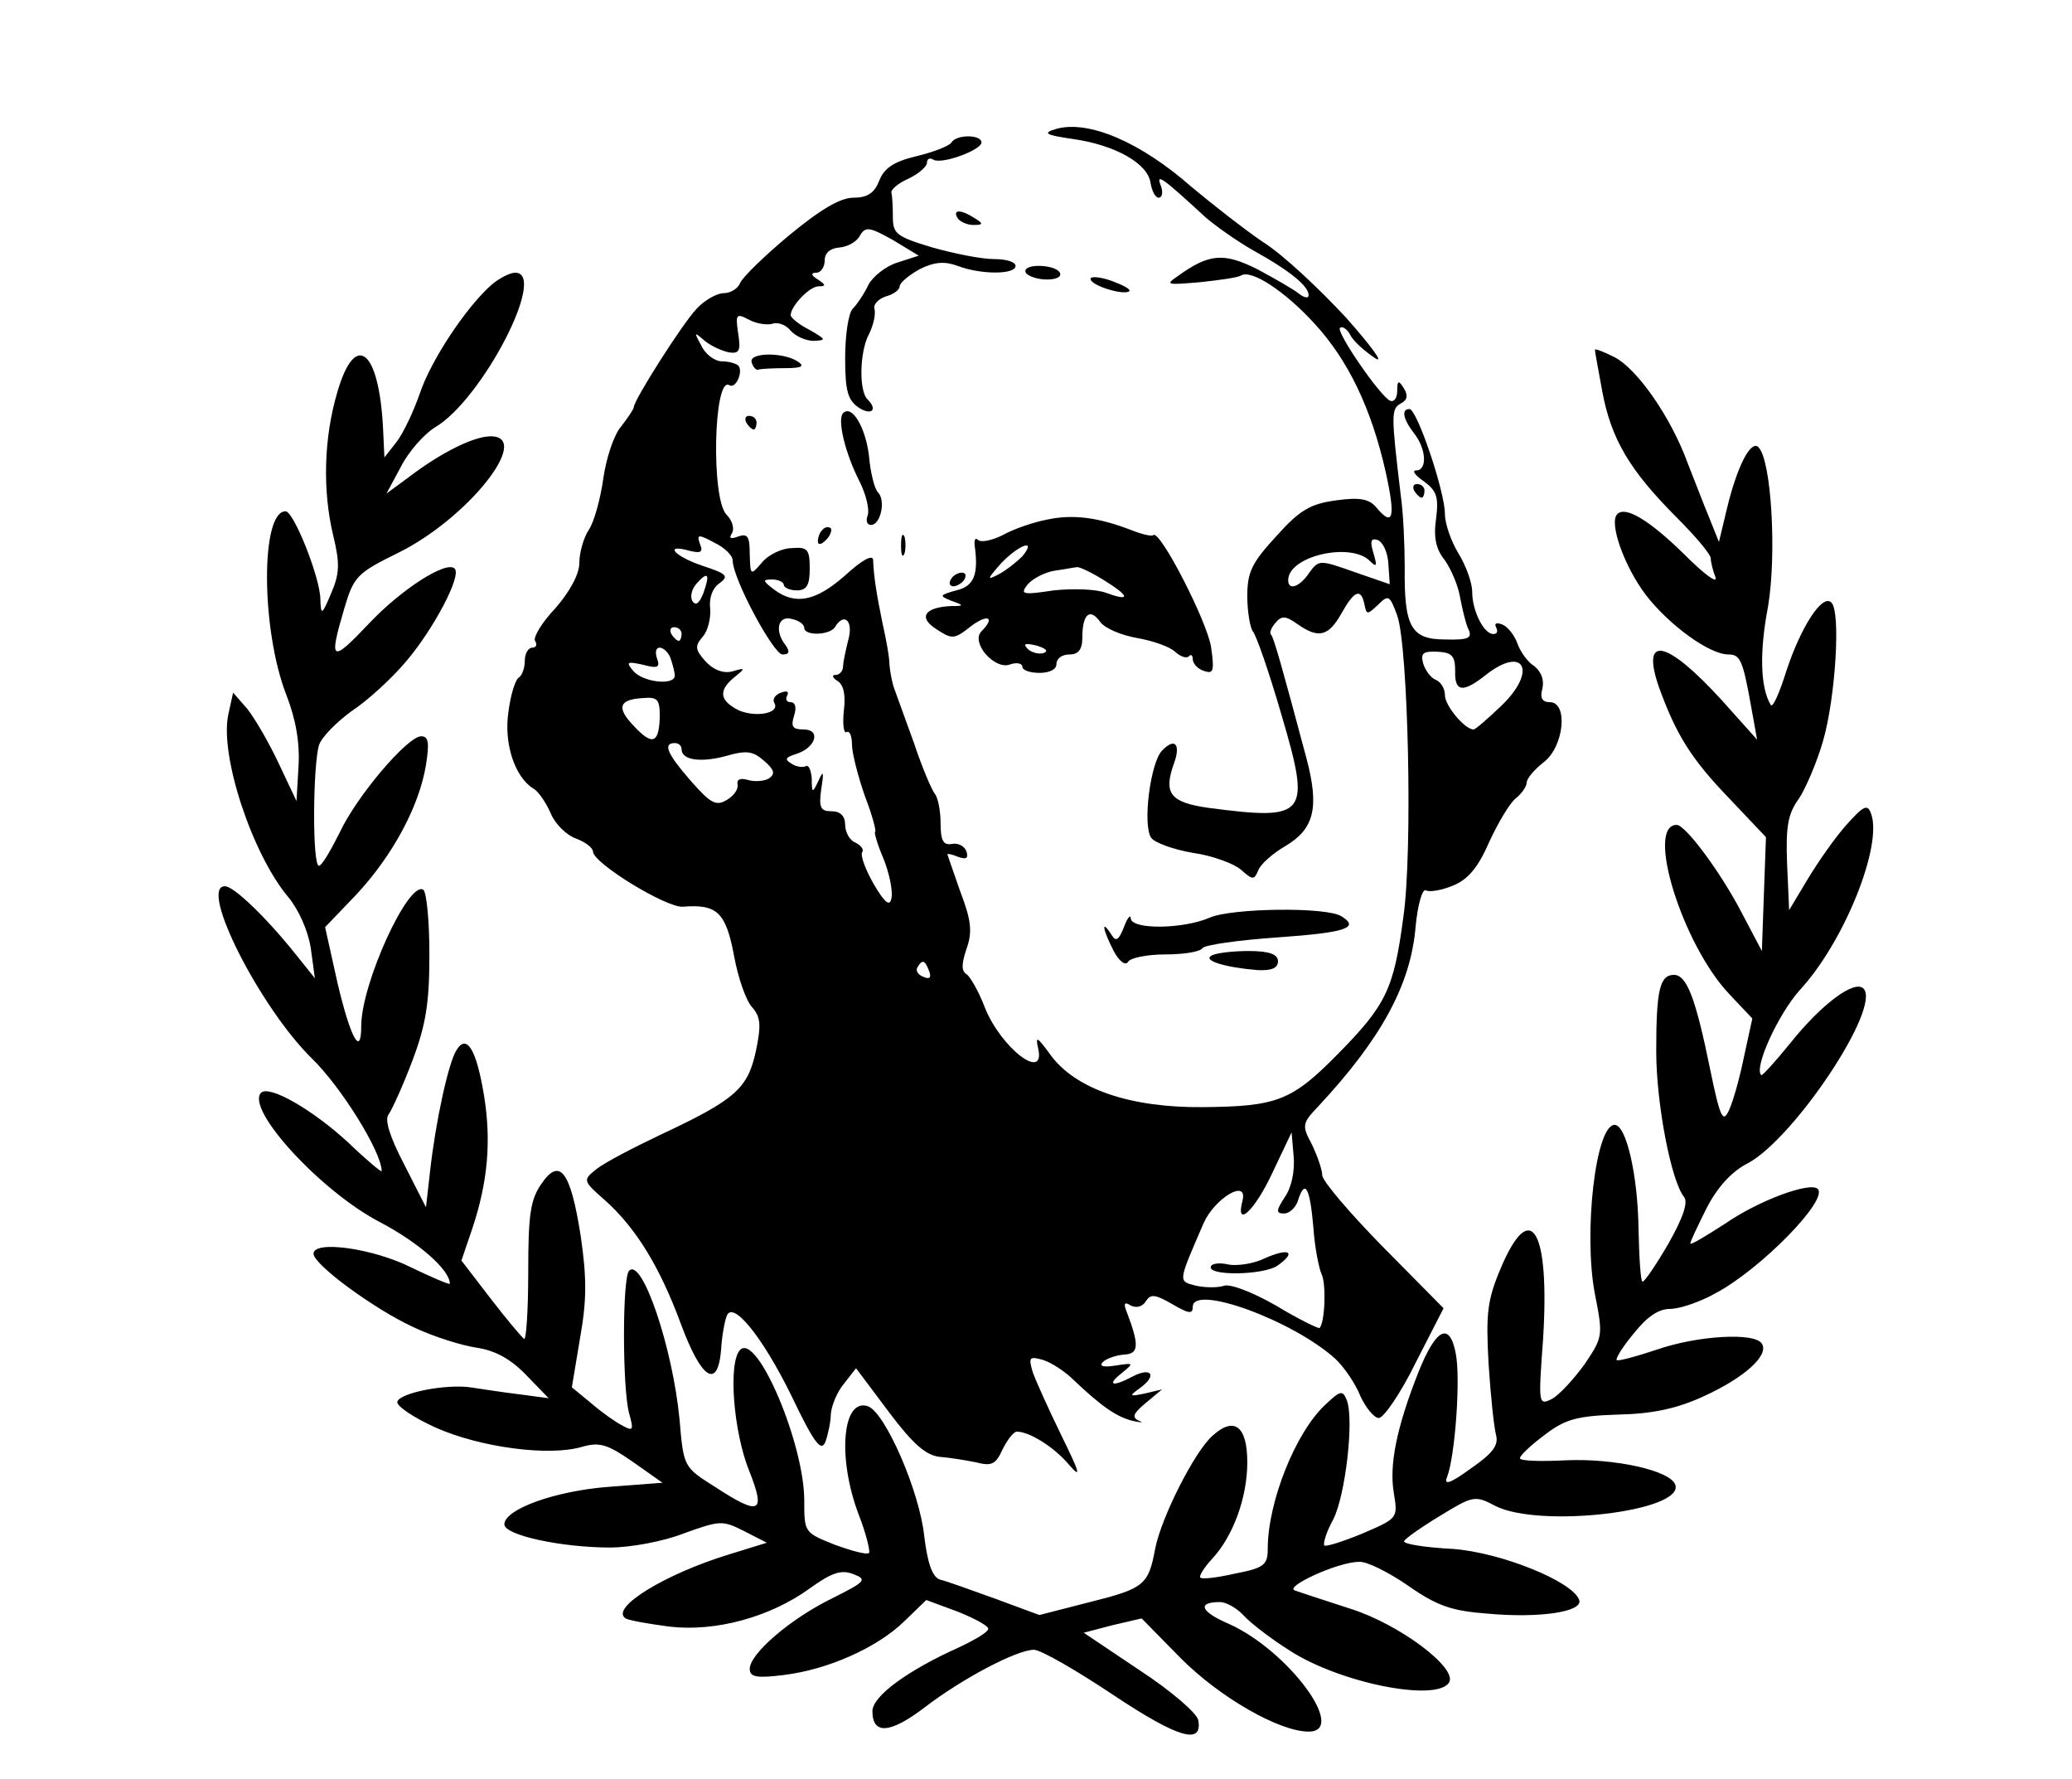
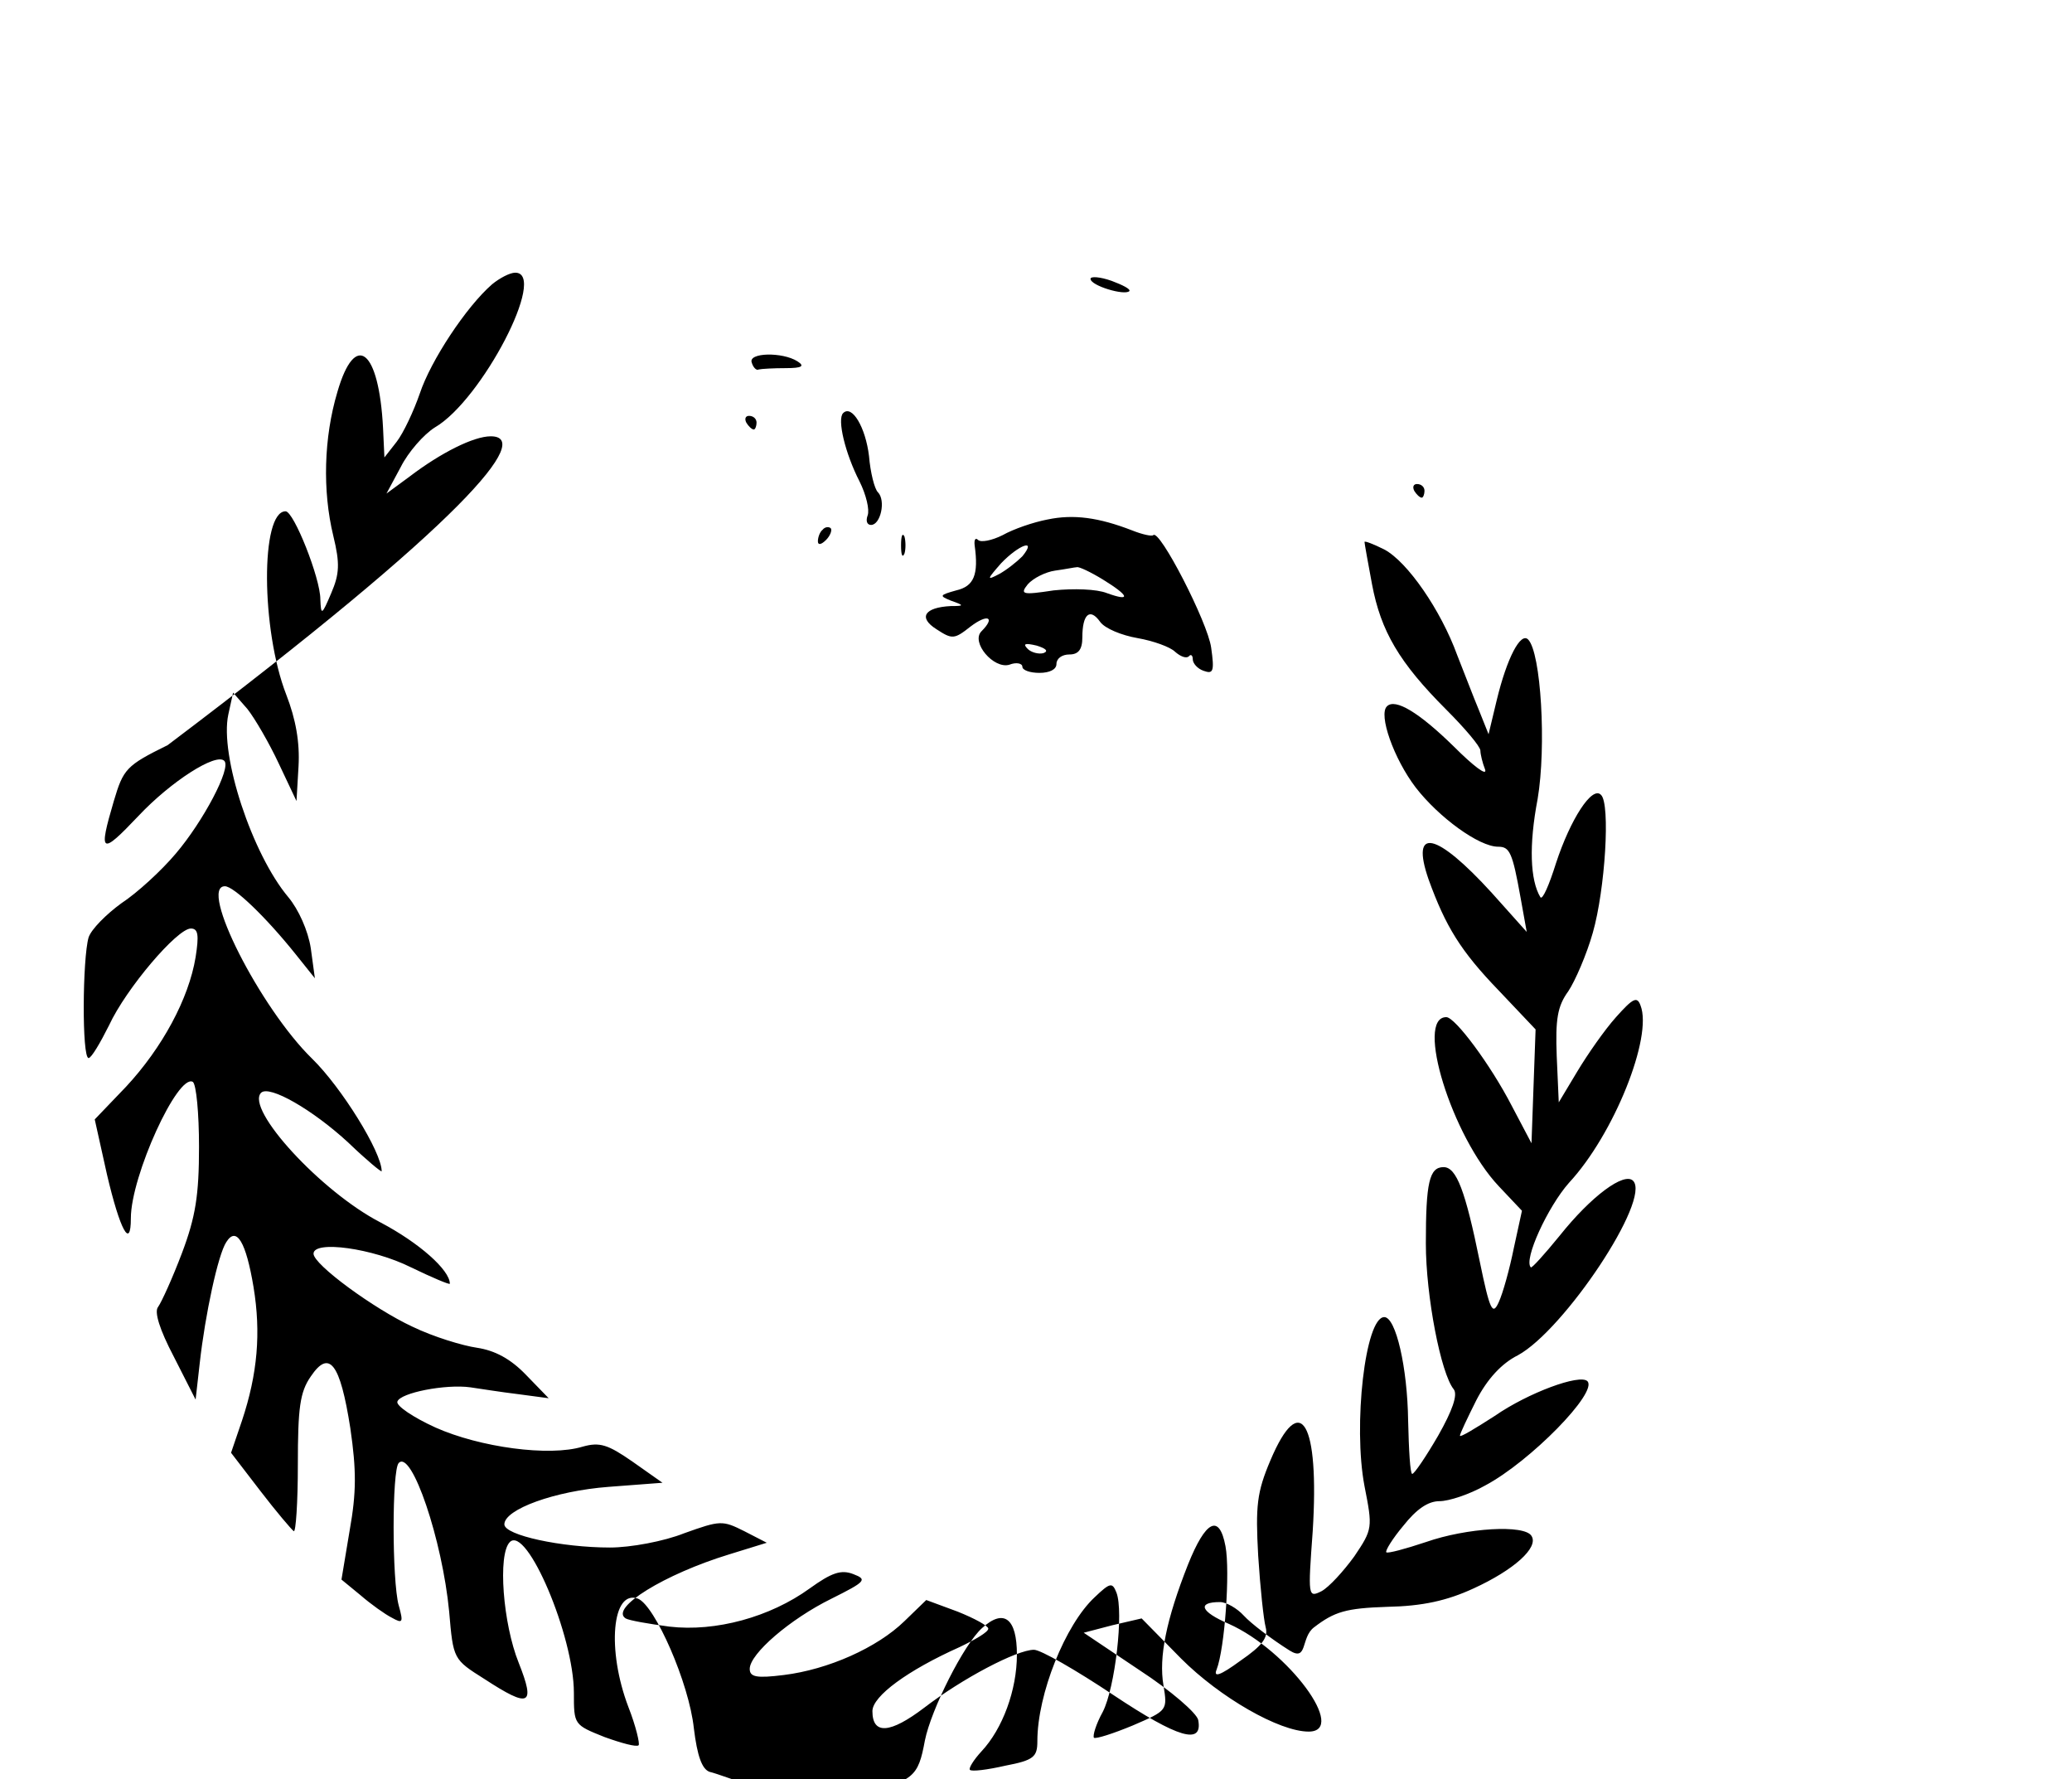
<svg xmlns="http://www.w3.org/2000/svg" version="1.0" width="405.333" height="348" viewBox="0 0 304 261">
-   <path d="M155 18.9c-2.1.6-1.7.9 2.5 1.5 6.2.9 10.9 3.6 11.3 6.4.2 1.2.7 2.2 1.2 2.2s.7-.8.3-1.8c-.7-1.8.1-1.3 6.6 4.7 1.4 1.2 4.6 3.5 7.1 4.9 5.4 3 8 5.2 8 6.5 0 .5-.6.4-1.4-.2-.7-.6-3.5-2.2-6.1-3.6-5-2.5-7.1-2.3-11.7 1-1.9 1.3-1.6 1.3 3.2.9 2.9-.3 5.7-.7 6.1-1 1.5-.9 6.4 2.3 10.7 7 5 5.4 8.4 12.5 10.5 21.8 1.5 6.8 1.1 8.2-1.4 5.2-1-1.2-2.4-1.5-5.9-1-3.7.5-5.3 1.4-8.7 5.2-3.6 3.9-4.3 5.3-4.3 8.8 0 2.3.4 4.6.8 5.2.5.5 2.4 6 4.2 12.2 4.4 14.9 3.8 15.6-10.7 13.7-5.6-.8-6.6-2.1-5.1-6.4 1.1-2.9.2-4-1.7-2-1.7 1.7-2.9 10.9-1.6 12.8.5.7 3.2 1.7 6.1 2.2 2.9.4 6.1 1.6 7.1 2.5 1.7 1.5 1.9 1.5 2.5.1.3-.9 2.1-2.5 4-3.6 4.2-2.5 5-5.6 3.1-12.8-3.6-13.5-4.8-17.7-5.2-18.2-.3-.2 0-1 .6-1.7.9-1.1 1.5-1.1 3.2.1 3.1 2.2 4.6 1.9 6.5-1.5 1.9-3.4 2.9-3.8 3.4-1.3.3 1.5.4 1.5 2 0 1.5-1.5 1.7-1.4 2.8 1.6 1.6 4.5 2.3 34.5.9 44.2-1.4 10.6-2.5 12.9-9.7 20.2-6.7 6.8-8.9 7.6-19.7 7.7-10.6.1-18.7-2.6-22.4-7.7-1.9-2.6-2.2-2.8-1.8-1 1.2 5.1-5.4.1-7.8-5.9-.9-2.4-2.2-4.6-2.7-4.9-.8-.5-.7-1.6 0-3.7.9-2.5.7-4.2-.9-8.4-1-2.9-1.9-5.4-1.9-5.5 0-.1.7 0 1.6.4 1.2.4 1.5.2 1.2-.8-.3-.8-1.2-1.3-2.2-1.1-1.2.2-1.6-.5-1.6-3.1 0-1.8-.4-3.7-.8-4.2-.5-.6-1.9-3.9-3.1-7.5-1.3-3.6-2.6-7.2-2.9-8-.3-.8-.6-2.4-.7-3.5 0-1.1-.5-3.8-1-6-.8-3.9-1.3-6.7-1.4-9.4-.1-.8-1.7.1-4.1 2.3-4.3 3.8-7.3 4.4-10.4 2.1-1.7-1.3-1.8-1.5-.3-1.5.9 0 1.7.4 1.7.8s.9.8 1.9.8c1.5 0 1.9-.8 1.9-3.2 0-2.8-.3-3.2-2.6-3-1.5 0-3.5 1-4.4 2.1-1.7 2-1.7 1.9-1.8-1.2 0-2.6-.3-3.1-1.7-2.6-1.1.4-1.4.3-.9-.5.4-.7 0-1.9-.8-2.7-2.3-2.3-1.9-20.4.4-19 1 .6 2.1-2.1 1.3-2.9-.4-.3-1.4-.6-2.4-.6s-2.4-1-3-2.3c-1.1-2-1.1-2.1.5-.7 1 .8 2.6 1.5 3.6 1.7 1.5.2 1.7-.3 1.3-2.8-.4-2.8-.3-3 1.6-2 1.1.6 2.6.8 3.4.6.7-.3 2 .1 2.7 1 .7.8 2.2 1.5 3.4 1.5 1.9-.1 1.8-.2-.6-1.6-1.6-.8-2.8-1.8-2.8-2.2.1-1.4 2.8-4.2 4.1-4.2 1.1 0 1.1-.2-.1-1-1-.6-1.1-1-.2-1 .6 0 1.2-.8 1.2-1.8 0-1.1.8-1.8 2.2-1.9 1.2-.1 2.6-.9 3-1.8.8-1.3 1.4-1.2 4.8.7l3.8 2.3-3.1 1c-1.7.5-3.7 2.1-4.3 3.3-.6 1.3-1.7 2.9-2.3 3.5-.6.6-1.1 3.8-1.1 7.2 0 4.9.4 6.2 2 7.3 1.9 1.2 2.8.3 1.3-1.2-1.3-1.2-1.2-7 .2-9.6.7-1.4 1-3 .8-3.7-.2-.6.5-1.4 1.6-1.8 1.2-.3 2.1-1 2.1-1.5s1.3-1.6 2.9-2.5c2.2-1.1 3.7-1.2 5.6-.5 3.4 1.3 8.5 1.3 8.5 0 0-.6-1.4-1-3.2-1-1.8 0-5.8-.8-9-1.7-5.3-1.6-5.8-2-5.8-4.5 0-1.5-.1-3.1-.2-3.5-.2-.4.9-1.4 2.5-2.1 1.5-.7 2.7-1.8 2.7-2.3 0-.6.4-.8.9-.5 1.2.8 7.1-1.4 7.1-2.5 0-1.2-3.7-1.2-4.4 0-.3.5-2.6 1.4-5.1 2-3.4.8-4.8 1.8-5.5 3.6-.7 1.8-1.7 2.5-3.8 2.5-1.9 0-4.8 1.7-9.4 5.5-3.6 3-6.8 6.1-7.2 7-.3.8-1.4 1.5-2.4 1.5s-2.8 1-4 2.3c-2.1 2.2-9.2 13.4-9.2 14.4 0 .3-.9 1.6-1.9 2.9-1.1 1.3-2.2 4.8-2.6 7.7-.4 2.8-1.3 6.2-2.1 7.4-.8 1.2-1.4 3.4-1.4 4.9 0 1.6-1.4 4.2-3.5 6.6-2 2.1-3.3 4.3-3 4.8.4.6.1 1-.4 1-.6 0-1.1.9-1.1 1.9 0 1.1-.4 2.2-.9 2.5-.5.3-1.2 2.6-1.5 5-.7 4.6.9 9.6 3.7 11.3.7.4 1.8 2 2.5 3.6.6 1.5 2.3 3.2 3.7 3.7 1.4.5 2.5 1.4 2.5 1.9 0 1.7 10.8 8.3 13.2 8.1 5-.4 6.3.8 7.5 7.2.6 3.3 1.8 6.7 2.7 7.6 1.2 1.4 1.3 2.6.5 6.4-1.2 5.5-3 7.1-14.1 12.3-4 1.9-8.2 4.1-9.3 5-2 1.6-2 1.7 1.2 4.5 4.6 4.1 8.1 9.8 11.2 18.2 3 8.1 5.4 9.7 5.9 3.8.1-1.9.5-4.1.8-4.9.8-2.5 5.2 2.8 9.6 11.8 3.3 6.9 4.3 8.1 4.9 6.6.4-1.1.8-3 .8-4.1.1-1.2.9-3.2 1.9-4.4l1.8-2.3 4.8 6.4c3.6 4.8 5.5 6.4 7.5 6.6 1.4.1 3.8.5 5.3.8 2.3.6 2.9.3 3.9-1.9.7-1.4 1.6-2.6 2.1-2.6 1.8 0 5.4 2.2 7.6 4.8 1.9 2.2 1.7 1.4-1.1-4.3-1.9-3.9-3.8-8.1-4.2-9.3-.6-2.1-.5-2.3 1.6-1.7 1.2.4 3.2 1.7 4.4 2.9 4.1 3.9 6.3 5.4 8.6 6 1.3.3 1.8.3 1 0-1.1-.5-.8-1.1 1-2.6l2.4-2-2.5.6c-2.4.5-2.4.4-.6-.9 2.4-1.8 1.5-3-1.2-1.6-3 1.6-3.9 1.3-1.6-.5 1.8-1.5 1.8-1.5-.9-1.1-1.8.3-2.5.1-1.9-.5.5-.5 1.9-1 3.1-1.1 2.2-.1 2.3-1.3.4-6.3-.5-1.2-.3-1.5.6-.9.8.4 1.7.2 2.2-.6.7-1.1 1.3-1.1 3.9.4 2.4 1.4 3 1.5 3 .4 0-3.4 14.7 2 20.9 7.6 1.3 1.2 3 3.7 3.7 5.5.8 1.7 2 3.2 2.7 3.2.7 0 3.2-3.6 5.4-8.1l4.1-8-8.9-9c-4.9-5-8.9-9.7-8.9-10.5 0-.8-.7-2.8-1.5-4.5-1.5-2.8-1.5-3.1 1-5.7 9.2-9.9 13.5-17.8 14.2-26.3.3-3.2 1-5.6 1.5-5.3.5.3 2.3 0 4-.7 2.2-.9 3.7-2.7 5.3-6.4 1.3-2.8 3-5.7 3.9-6.4.9-.7 1.6-1.8 1.6-2.3 0-.6 1.1-1.9 2.5-3 3-2.3 3.6-8.8.9-8.8-1.1 0-1.5-.6-1.1-2 .3-1.3-.2-2.5-1.2-3.3-1-.6-2.1-2.2-2.5-3.4-.4-1.1-1.4-2.4-2.2-2.7-.8-.3-1.2-.2-.9.4.3.6.2 1-.4 1-1.4 0-3.1-3.4-3.1-6.2 0-1.3-.9-3.8-2-5.6-1.1-1.8-2-4.4-2-5.8 0-3.3-4.1-15.4-5.2-15.4-1.2 0-1 1.4.7 3.6 1.8 2.3 1.9 5.4.3 5.4-.7 0-.2.7 1.1 1.6 1.9 1.4 2.2 2.3 1.8 5.5-.4 2.8 0 4.5 1.3 6.1.9 1.3 1.9 3.6 2.2 5.3.3 1.6.8 3.8 1.2 4.7.7 1.4.1 1.7-3.4 1.6-5 0-6-1.9-5.9-10.6 0-3.1-.2-8-.6-10.7-1.4-11.7-1.4-12.5 0-13.3 1-.5 1.1-1.2.5-2.2-.8-1.3-1-1.2-1 .3 0 1-.4 1.7-1 1.5-1.4-.5-8-10.1-7.4-10.7.3-.3 1 .1 1.5 1 .4.9 2.1 2.4 3.6 3.4s-.4-1.6-4.2-5.9c-3.9-4.2-9.3-9.3-12.2-11.1-2.8-1.9-7.5-5.6-10.5-8.1-7.5-6.6-15.1-9.8-19.8-8.5zm-47.5 63.3c0 2.7 6 13.8 7.3 13.8 1 0 1.1-.4.5-1.3-1.7-2.1-1.2-4.5.9-3.9 1 .2 1.8.8 1.8 1.3 0 1.2 3.7 1.1 4.5-.1 1.3-2.2 2.7-1 2 1.7-.4 1.6-.8 3.4-.8 4 0 .7-.5 1.3-1.1 1.3-.6 0-.5.4.3.9.9.6 1.2 2.1.9 4.4-.2 2 0 3.3.4 3.1.4-.3.8.5.8 1.8s.9 4.7 1.9 7.6c1.1 2.8 1.7 5.2 1.5 5.2-.2 0 .3 1.8 1.2 3.9.9 2.2 1.4 4.8 1.2 5.8-.2 1.3-.9.9-2.6-2-1.2-2.1-2-4.2-1.7-4.7.3-.4-.2-1-1-1.4-.8-.3-1.5-1.5-1.5-2.6 0-1.3-.7-2-2-2-1.6 0-1.9-.5-1.5-3.3.4-2.5.3-2.8-.4-1.2-.9 1.9-1 1.9-1-.3-.1-1.3-.5-2.1-.9-1.8-.4.2-1.4.1-2.1-.4-1-.6-.9-.9.7-1.4 2.9-.9 3.7-3.6 1.1-3.6-1.6 0-1.9-.4-1.4-2 .4-1.2.2-2-.5-2-.6 0-.8-.4-.5-1 .3-.6-.1-.7-.9-.4-.9.3-1.3 1-1 1.5.9 1.5-2.6 2.2-5.2 1.1-2.8-1.4-3.1-2.9-.6-4.9 1.6-1.3 1.6-1.4-.4-.8-1.3.3-2.7-.2-3.9-1.5-1.5-1.7-1.6-2.2-.4-3.6.8-.9 1.2-2.8 1.1-4.1-.2-1.5.3-3 1.3-3.7 1.5-1.1 1.2-1.4-2.4-2.6-4.2-1.4-5.8-3.3-1.9-2.2 1.6.4 2 .2 1.5-1-.5-1.4-.3-1.5 2.1-.2 1.5.7 2.7 1.9 2.7 2.6zm96.2.5.2 3-5.2-1.8c-5.1-1.8-5.2-1.8-6.6.1-1.4 2.1-3.1 2.7-3.1 1.1 0-3.5 9-5.6 11.9-2.9 1.1 1.1 1.2.9.6-1.1-.5-1.7-.4-2.2.6-1.9.8.3 1.5 1.8 1.6 3.5zM103.2 87c-.6 1.5-1.1 1.9-1.6 1.2-.4-.7-.1-1.8.6-2.6 1.7-1.9 2-1.4 1 1.4zm-3.2 6c0 .5-.2 1-.4 1-.3 0-.8-.5-1.1-1-.3-.6-.1-1 .4-1 .6 0 1.1.4 1.1 1zm-1.6 3.6c.3.9.6 2 .6 2.5 0 1.5-4.7 1-6.1-.7-1.1-1.3-.9-1.4 1.4-.9 2.2.6 2.6.4 2.1-.9-.3-.9-.2-1.6.4-1.6.5 0 1.3.7 1.6 1.6zm115.1 1.8c-.1 3.1 1.1 3.3 4.5.6 5.6-4.4 7.6-.6 2.3 4.5-2 1.9-3.8 3.5-4.1 3.5-1.3 0-4.2-3.5-4.2-5 0-1-.6-2-1.4-2.3-.7-.3-1.5-1.4-1.8-2.4-.4-1.5 0-1.8 2.1-1.7 2.1.1 2.6.6 2.6 2.8zm-116.7 6.7c-.1 4-1.1 4.3-3.8 1.4-2.6-2.7-2.2-3.9 1.3-4.1 2.2-.2 2.5.2 2.5 2.7zm3.2 4.8c0 1.6 2.8 2 6.5 1 3.1-.9 4-.7 5.6.7 1.5 1.3 1.7 1.9.7 2.6-.7.4-2.1.5-3.1.2s-1.6-.1-1.5.6c.2.7-.5 1.7-1.5 2.3-1.6 1-2.4.6-5.3-2.7-3.5-4-4.2-5.6-2.4-5.6.6 0 1 .4 1 .9zm36.3 32.5c.4 1 .1 1.3-.8.9-.8-.3-1.2-.9-.9-1.4.7-1.2 1.1-1.1 1.7.5zm52.2 33.2c-1.3 2-1.3 2.4-.1 2.4.8 0 1.8-.9 2.1-2.1 1-3 1.7-1.6 2.2 4.2.2 2.9.8 5.9 1.2 6.8.7 1.4.5 7.1-.3 7.9-.2.1-3.1-1.3-6.4-3.3-3.5-2-6.7-3.2-7.6-2.9-.9.3-2.7.3-4.1 0-2.7-.7-2.7-.4 1.1-9.2 1.6-3.6 6.5-6.6 5.7-3.3-1.1 4.2 1.8 1.5 4.4-4.1l2.8-5.9.3 3.5c.2 2.1-.3 4.6-1.3 6z" />
-   <path d="M185.5 184.6c-1.6.8-4 1.1-5.2.9-1.2-.3-2.4-.2-2.6.2-.9 1.5 7.8 1.4 9.8-.1 2.8-2 1.6-2.6-2-1zM140.5 32c.3.5 1.4 1 2.3 1 1.5 0 1.5-.2.2-1-2-1.3-3.3-1.3-2.5 0zm10 8c.3.5 1.7 1 3.1 1 1.4 0 2.2-.4 1.9-1-.3-.6-1.7-1-3.1-1-1.4 0-2.2.4-1.9 1z" />
-   <path d="M72.2 41.7c-3.8 3.3-9 11.2-10.6 16-.9 2.6-2.4 5.8-3.4 7.1l-1.8 2.3-.2-4.3c-.6-11.6-4.1-14.3-6.7-5.3-2 6.7-2.2 14.5-.6 21.1 1 4.1.9 5.6-.3 8.4-1.4 3.3-1.5 3.3-1.6.9 0-3.1-3.9-12.9-5.1-12.9-3.7 0-3.6 17.4.1 26.9 1.4 3.6 2 7 1.8 10.5l-.3 5.1-2.6-5.5c-1.4-3-3.5-6.6-4.6-8l-2.1-2.4-.7 3.2c-1.3 6 3.5 20.5 8.8 26.8 1.5 1.8 2.9 4.9 3.3 7.5l.6 4.4-2.8-3.5c-4.4-5.5-9.1-10-10.4-10-3.9 0 5.2 17.9 12.8 25.3C50.1 159.5 56 169 56 171.8c0 .2-2.2-1.6-4.9-4.2-5.2-4.8-11.6-8.5-12.8-7.3-2.3 2.4 8.8 14.5 17.5 19 5.7 3 10.2 7 10.2 9 0 .2-2.6-.9-5.7-2.4-5.6-2.8-14.3-4-14.3-2 0 1.6 8.9 8.1 14.5 10.7 3.1 1.5 7.4 2.8 9.5 3.1 2.6.4 4.9 1.6 7.2 4l3.3 3.4-4.5-.6c-2.5-.3-5.6-.8-7-1-3.6-.5-10.3.8-10.7 2.1-.2.6 2.3 2.3 5.6 3.8 6.5 2.9 16.7 4.3 21.6 2.8 2.5-.7 3.7-.3 7.3 2.2l4.4 3.1-7.9.6c-7.9.6-15.3 3.3-15.3 5.5 0 1.6 8.4 3.4 15.5 3.4 3 0 7.9-.9 10.9-2.1 5.3-1.9 5.6-1.9 8.8-.3l3.3 1.7-5.5 1.7c-9.5 2.9-17.6 7.9-15.2 9.4.5.3 3.4.8 6.4 1.2 6.8.8 14.8-1.4 20.6-5.6 3.2-2.3 4.6-2.8 6.4-2.1 2.1.8 1.8 1.1-3.2 3.6-6.1 3-12 8.1-12 10.3 0 1.2 1 1.4 5 .9 6.5-.8 13.7-4 17.7-7.9l3.2-3.1 4.6 1.7c2.5 1 4.5 2.1 4.5 2.5 0 .5-1.9 1.6-4.2 2.7-7.6 3.4-12.8 7.2-12.8 9.4 0 3.5 2.6 3.3 7.6-.5 5.6-4.3 13.6-8.5 16.1-8.5 1 0 6.2 3 11.6 6.6 9.6 6.4 13.2 7.4 12.5 3.7-.2-1-4-4.3-8.6-7.3l-8.2-5.5 4.2-1.1 4.3-1 5.8 5.9C179 249 187.7 254 192 254c5.8 0-3-11.9-11.7-15.8-4.2-1.8-4.7-3.2-1.3-3.2.9 0 2.5.9 3.5 2s4 3.4 6.7 5.1c7.4 4.8 21.6 7.6 23.4 4.7 1.3-2.1-7.2-8.5-14.4-10.8-3.7-1.2-7.4-2.4-8.2-2.7-1.7-.5 6.3-4.2 9.4-4.2 1.1-.1 4.3 1.5 7.2 3.5 4.3 3 6.4 3.7 11.7 4.1 7.7.7 14-.3 13.4-2-.9-2.7-11.5-7-18.6-7.5-3.9-.2-7.1-.7-7.1-1.1 0-.3 2.4-2 5.2-3.7 4.9-3 5.2-3.1 8.2-1.5 6.5 3.3 27.7.8 26.4-3.1-.7-2.1-8.9-3.9-16-3.6-3.8.2-6.8.1-6.8-.3s1.6-1.9 3.6-3.4c3-2.3 4.7-2.8 10.7-3 5.2-.1 8.8-.9 12.7-2.7 5.9-2.7 9.6-6 8.5-7.7-1-1.7-9.5-1.2-15.5.9-3 1-5.6 1.7-5.8 1.5-.2-.2.9-2 2.5-3.9 1.9-2.4 3.6-3.6 5.3-3.6 1.4 0 4.4-1 6.7-2.3 6.6-3.5 16.6-13.7 15-15.3-1.1-1.1-8.7 1.7-13.6 5.1-2.8 1.8-5.1 3.2-5.1 2.9 0-.3 1.1-2.6 2.4-5.2 1.6-3.1 3.7-5.4 6.1-6.6 6.8-3.7 19.6-22.9 16.9-25.6-1.3-1.3-6.1 2.2-10.8 8.1-2.2 2.7-4.1 4.8-4.2 4.6-1.1-1.1 2.5-8.9 5.6-12.4 6.6-7.1 12.3-21.4 10.5-26-.5-1.4-1.1-1.1-3.6 1.7-1.7 1.9-4.2 5.5-5.7 8l-2.7 4.5-.3-6.8c-.2-5.4.1-7.3 1.7-9.5 1-1.5 2.7-5.4 3.6-8.6 1.8-6.3 2.6-18.9 1.2-20.2-1.3-1.4-4.5 3.6-6.6 10-1 3.2-2 5.5-2.3 5-1.5-2.5-1.7-7.6-.4-14.4 1.3-7.7.5-21.5-1.4-23.4-1.1-1.1-3.1 2.7-4.6 8.9l-1.2 5-1.4-3.5c-.8-1.9-2.2-5.6-3.2-8.1-2.4-6.6-7.3-13.7-10.7-15.5-1.6-.8-2.9-1.3-2.9-1.1 0 .2.5 3 1.1 6.2 1.3 6.9 4 11.5 10.9 18.4 2.7 2.7 5 5.4 5 6 0 .5.3 1.8.7 2.8.3 1-1.7-.5-4.6-3.4-5.1-5-8.6-7.1-9.8-5.9-1.3 1.2 1 7.7 4.2 11.9 3.4 4.4 9.3 8.7 12.1 8.7 1.7 0 2.1.8 3.3 7.5l.9 5-5.1-5.7c-8.2-9-12-9.8-9.3-2 2.5 6.9 4.7 10.5 10.3 16.3l5.4 5.7-.3 8.3-.3 8.4-2.9-5.5c-3.1-6-8.3-13-9.6-13-4.6 0 .8 17.5 7.7 24.8l3.4 3.6-1.2 5.5c-.6 3-1.6 6.6-2.2 7.9-.9 2-1.3 1.3-2.8-6-2.1-10.3-3.4-13.8-5.3-13.8-2.1 0-2.6 2.3-2.6 11.2 0 7.7 2.2 19.1 4.1 21.4.6.8-.2 3.1-2.3 6.8-1.8 3.1-3.5 5.6-3.8 5.6-.3 0-.5-3.5-.6-7.8-.1-7.8-1.8-15.2-3.5-15.2-2.8 0-4.6 15.9-2.9 24.8 1.2 6.1 1.2 6.3-1.5 10.3-1.6 2.2-3.7 4.5-4.8 5.1-2 1-2 .8-1.3-8.8 1-16-1.8-20.8-6.2-10.4-2 4.7-2.2 6.7-1.8 14 .3 4.7.8 9.4 1.1 10.5.4 1.5-.5 2.7-3.7 4.9-3 2.2-4 2.5-3.5 1.3 1.2-3.1 2-14.4 1.3-18.1-.9-4.8-2.9-3.8-5.5 2.7-3.2 8.1-4.3 13.6-3.6 17.7.6 3.7.6 3.7-4.5 5.9-2.9 1.2-5.4 2-5.7 1.8-.2-.3.3-2 1.3-3.8 1.8-3.5 3.1-14.7 2-17.5-.6-1.5-.9-1.5-3.2.7-4.3 4-8.4 14.2-8.4 21.1 0 2.3-.5 2.8-4.7 3.6-2.6.6-5 .9-5.2.6-.2-.2.5-1.4 1.7-2.7 3.1-3.3 5.2-9 5.2-14.2 0-5.3-1.9-6.8-5.1-3.9-2.7 2.4-7.5 12-8.4 16.5-1 5.4-1.6 5.9-9.6 7.9l-7.4 1.9-6.5-2.4c-3.6-1.3-7.2-2.6-8.1-2.8-1.1-.4-1.8-2.3-2.3-6.4-.7-6.6-5.7-18-8.2-19-3.8-1.4-4.6 7.5-1.4 15.9 1.1 2.8 1.7 5.4 1.5 5.6-.3.3-2.5-.3-5-1.2-4.5-1.8-4.5-1.8-4.5-6.5 0-8.3-6.9-24.6-9.4-22.1-1.8 1.8-1 12 1.3 17.7 2.5 6.3 1.6 6.7-5 2.4-4.6-2.9-4.6-2.9-5.2-9.9-1-10.5-5.5-23.8-7.4-21.8-1 1-1 17.2 0 20.9.7 2.5.6 2.7-1 1.8-1-.5-3.1-2-4.6-3.3l-2.8-2.3 1.2-7.2c1-5.6 1-8.8.1-15-1.5-9.6-3.1-11.6-5.8-7.6-1.6 2.3-1.9 4.6-1.9 13 0 5.5-.3 9.9-.6 9.7-.3-.2-2.6-2.9-4.9-5.9l-4.3-5.6 1.6-4.7c2.3-6.9 2.8-12.9 1.7-19.6-1.1-6.6-2.5-9-4-6.6-1.2 1.8-3.1 10.6-3.9 17.8l-.6 5.3-3.2-6.3c-2.1-4-2.9-6.6-2.3-7.3.5-.7 2.1-4.2 3.5-7.9 2-5.3 2.5-8.5 2.5-15.6 0-4.9-.4-9.1-.9-9.5-2.2-1.3-9.1 13.8-9.1 20 0 4.7-1.6 1.7-3.5-6.4l-1.8-8.1 4.6-4.8c5.3-5.7 9.2-12.9 10.2-19 .5-3.2.4-4.2-.7-4.2-2 0-9.5 8.8-12 14.2-1.3 2.6-2.6 4.8-3 4.8-1 0-.9-14.6 0-17.7.4-1.2 2.6-3.4 4.8-5 2.3-1.5 5.9-4.8 8-7.3 4-4.7 8.2-12.6 7.1-13.6-1.2-1.2-7.8 3-12.6 8.1-5.5 5.8-5.9 5.6-3.6-2.2 1.4-4.7 1.8-5.2 7.9-8.2C68.6 76.1 78.2 64 72 64c-2.5 0-7.3 2.4-11.9 5.9l-3.4 2.5 2.1-3.9c1.1-2.2 3.4-4.8 5-5.8 6.9-4 16.6-22.7 11.8-22.7-.8 0-2.3.8-3.4 1.7zm87.8-.8c0 1 5 2.5 5.7 1.8.2-.3-1-.9-2.6-1.5-1.7-.6-3.1-.7-3.1-.3z" />
+   <path d="M72.2 41.7c-3.8 3.3-9 11.2-10.6 16-.9 2.6-2.4 5.8-3.4 7.1l-1.8 2.3-.2-4.3c-.6-11.6-4.1-14.3-6.7-5.3-2 6.7-2.2 14.5-.6 21.1 1 4.1.9 5.6-.3 8.4-1.4 3.3-1.5 3.3-1.6.9 0-3.1-3.9-12.9-5.1-12.9-3.7 0-3.6 17.4.1 26.9 1.4 3.6 2 7 1.8 10.5l-.3 5.1-2.6-5.5c-1.4-3-3.5-6.6-4.6-8l-2.1-2.4-.7 3.2c-1.3 6 3.5 20.5 8.8 26.8 1.5 1.8 2.9 4.9 3.3 7.5l.6 4.4-2.8-3.5c-4.4-5.5-9.1-10-10.4-10-3.9 0 5.2 17.9 12.8 25.3C50.1 159.5 56 169 56 171.8c0 .2-2.2-1.6-4.9-4.2-5.2-4.8-11.6-8.5-12.8-7.3-2.3 2.4 8.8 14.5 17.5 19 5.7 3 10.2 7 10.2 9 0 .2-2.6-.9-5.7-2.4-5.6-2.8-14.3-4-14.3-2 0 1.6 8.9 8.1 14.5 10.7 3.1 1.5 7.4 2.8 9.5 3.1 2.6.4 4.9 1.6 7.2 4l3.3 3.4-4.5-.6c-2.5-.3-5.6-.8-7-1-3.6-.5-10.3.8-10.7 2.1-.2.6 2.3 2.3 5.6 3.8 6.5 2.9 16.7 4.3 21.6 2.8 2.5-.7 3.7-.3 7.3 2.2l4.4 3.1-7.9.6c-7.9.6-15.3 3.3-15.3 5.5 0 1.6 8.4 3.4 15.5 3.4 3 0 7.9-.9 10.9-2.1 5.3-1.9 5.6-1.9 8.8-.3l3.3 1.7-5.5 1.7c-9.5 2.9-17.6 7.9-15.2 9.4.5.3 3.4.8 6.4 1.2 6.8.8 14.8-1.4 20.6-5.6 3.2-2.3 4.6-2.8 6.4-2.1 2.1.8 1.8 1.1-3.2 3.6-6.1 3-12 8.1-12 10.3 0 1.2 1 1.4 5 .9 6.5-.8 13.7-4 17.7-7.9l3.2-3.1 4.6 1.7c2.5 1 4.5 2.1 4.5 2.5 0 .5-1.9 1.6-4.2 2.7-7.6 3.4-12.8 7.2-12.8 9.4 0 3.5 2.6 3.3 7.6-.5 5.6-4.3 13.6-8.5 16.1-8.5 1 0 6.2 3 11.6 6.6 9.6 6.4 13.2 7.4 12.5 3.7-.2-1-4-4.3-8.6-7.3l-8.2-5.5 4.2-1.1 4.3-1 5.8 5.9C179 249 187.7 254 192 254c5.8 0-3-11.9-11.7-15.8-4.2-1.8-4.7-3.2-1.3-3.2.9 0 2.5.9 3.5 2s4 3.4 6.7 5.1s1.6-1.9 3.6-3.4c3-2.3 4.7-2.8 10.7-3 5.2-.1 8.8-.9 12.7-2.7 5.9-2.7 9.6-6 8.5-7.7-1-1.7-9.5-1.2-15.5.9-3 1-5.6 1.7-5.8 1.5-.2-.2.9-2 2.5-3.9 1.9-2.4 3.6-3.6 5.3-3.6 1.4 0 4.4-1 6.7-2.3 6.6-3.5 16.6-13.7 15-15.3-1.1-1.1-8.7 1.7-13.6 5.1-2.8 1.8-5.1 3.2-5.1 2.9 0-.3 1.1-2.6 2.4-5.2 1.6-3.1 3.7-5.4 6.1-6.6 6.8-3.7 19.6-22.9 16.9-25.6-1.3-1.3-6.1 2.2-10.8 8.1-2.2 2.7-4.1 4.8-4.2 4.6-1.1-1.1 2.5-8.9 5.6-12.4 6.6-7.1 12.3-21.4 10.5-26-.5-1.4-1.1-1.1-3.6 1.7-1.7 1.9-4.2 5.5-5.7 8l-2.7 4.5-.3-6.8c-.2-5.4.1-7.3 1.7-9.5 1-1.5 2.7-5.4 3.6-8.6 1.8-6.3 2.6-18.9 1.2-20.2-1.3-1.4-4.5 3.6-6.6 10-1 3.2-2 5.5-2.3 5-1.5-2.5-1.7-7.6-.4-14.4 1.3-7.7.5-21.5-1.4-23.4-1.1-1.1-3.1 2.7-4.6 8.9l-1.2 5-1.4-3.5c-.8-1.9-2.2-5.6-3.2-8.1-2.4-6.6-7.3-13.7-10.7-15.5-1.6-.8-2.9-1.3-2.9-1.1 0 .2.5 3 1.1 6.2 1.3 6.9 4 11.5 10.9 18.4 2.7 2.7 5 5.4 5 6 0 .5.3 1.8.7 2.8.3 1-1.7-.5-4.6-3.4-5.1-5-8.6-7.1-9.8-5.9-1.3 1.2 1 7.7 4.2 11.9 3.4 4.4 9.3 8.7 12.1 8.7 1.7 0 2.1.8 3.3 7.5l.9 5-5.1-5.7c-8.2-9-12-9.8-9.3-2 2.5 6.9 4.7 10.5 10.3 16.3l5.4 5.7-.3 8.3-.3 8.4-2.9-5.5c-3.1-6-8.3-13-9.6-13-4.6 0 .8 17.5 7.7 24.8l3.4 3.6-1.2 5.5c-.6 3-1.6 6.6-2.2 7.9-.9 2-1.3 1.3-2.8-6-2.1-10.3-3.4-13.8-5.3-13.8-2.1 0-2.6 2.3-2.6 11.2 0 7.7 2.2 19.1 4.1 21.4.6.8-.2 3.1-2.3 6.8-1.8 3.1-3.5 5.6-3.8 5.6-.3 0-.5-3.5-.6-7.8-.1-7.8-1.8-15.2-3.5-15.2-2.8 0-4.6 15.9-2.9 24.8 1.2 6.1 1.2 6.3-1.5 10.3-1.6 2.2-3.7 4.5-4.8 5.1-2 1-2 .8-1.3-8.8 1-16-1.8-20.8-6.2-10.4-2 4.7-2.2 6.7-1.8 14 .3 4.7.8 9.4 1.1 10.5.4 1.5-.5 2.7-3.7 4.9-3 2.2-4 2.5-3.5 1.3 1.2-3.1 2-14.4 1.3-18.1-.9-4.8-2.9-3.8-5.5 2.7-3.2 8.1-4.3 13.6-3.6 17.7.6 3.7.6 3.7-4.5 5.9-2.9 1.2-5.4 2-5.7 1.8-.2-.3.3-2 1.3-3.8 1.8-3.5 3.1-14.7 2-17.5-.6-1.5-.9-1.5-3.2.7-4.3 4-8.4 14.2-8.4 21.1 0 2.3-.5 2.8-4.7 3.6-2.6.6-5 .9-5.2.6-.2-.2.5-1.4 1.7-2.7 3.1-3.3 5.2-9 5.2-14.2 0-5.3-1.9-6.8-5.1-3.9-2.7 2.4-7.5 12-8.4 16.5-1 5.4-1.6 5.9-9.6 7.9l-7.4 1.9-6.5-2.4c-3.6-1.3-7.2-2.6-8.1-2.8-1.1-.4-1.8-2.3-2.3-6.4-.7-6.6-5.7-18-8.2-19-3.8-1.4-4.6 7.5-1.4 15.9 1.1 2.8 1.7 5.4 1.5 5.6-.3.3-2.5-.3-5-1.2-4.5-1.8-4.5-1.8-4.5-6.5 0-8.3-6.9-24.6-9.4-22.1-1.8 1.8-1 12 1.3 17.7 2.5 6.3 1.6 6.7-5 2.4-4.6-2.9-4.6-2.9-5.2-9.9-1-10.5-5.5-23.8-7.4-21.8-1 1-1 17.2 0 20.9.7 2.5.6 2.7-1 1.8-1-.5-3.1-2-4.6-3.3l-2.8-2.3 1.2-7.2c1-5.6 1-8.8.1-15-1.5-9.6-3.1-11.6-5.8-7.6-1.6 2.3-1.9 4.6-1.9 13 0 5.5-.3 9.9-.6 9.7-.3-.2-2.6-2.9-4.9-5.9l-4.3-5.6 1.6-4.7c2.3-6.9 2.8-12.9 1.7-19.6-1.1-6.6-2.5-9-4-6.6-1.2 1.8-3.1 10.6-3.9 17.8l-.6 5.3-3.2-6.3c-2.1-4-2.9-6.6-2.3-7.3.5-.7 2.1-4.2 3.5-7.9 2-5.3 2.5-8.5 2.5-15.6 0-4.9-.4-9.1-.9-9.5-2.2-1.3-9.1 13.8-9.1 20 0 4.7-1.6 1.7-3.5-6.4l-1.8-8.1 4.6-4.8c5.3-5.7 9.2-12.9 10.2-19 .5-3.2.4-4.2-.7-4.2-2 0-9.5 8.8-12 14.2-1.3 2.6-2.6 4.8-3 4.8-1 0-.9-14.6 0-17.7.4-1.2 2.6-3.4 4.8-5 2.3-1.5 5.9-4.8 8-7.3 4-4.7 8.2-12.6 7.1-13.6-1.2-1.2-7.8 3-12.6 8.1-5.5 5.8-5.9 5.6-3.6-2.2 1.4-4.7 1.8-5.2 7.9-8.2C68.6 76.1 78.2 64 72 64c-2.5 0-7.3 2.4-11.9 5.9l-3.4 2.5 2.1-3.9c1.1-2.2 3.4-4.8 5-5.8 6.9-4 16.6-22.7 11.8-22.7-.8 0-2.3.8-3.4 1.7zm87.8-.8c0 1 5 2.5 5.7 1.8.2-.3-1-.9-2.6-1.5-1.7-.6-3.1-.7-3.1-.3z" />
  <path d="M110.3 53.2c.2.7.7 1.2 1 1 .4-.1 2.2-.2 4-.2 2.4 0 2.8-.3 1.7-1-2.2-1.4-7.3-1.3-6.7.2zm13.4 7.4c-.9.9.3 5.9 2.4 10 1 2 1.5 4.2 1.2 5-.3.8-.1 1.4.5 1.4 1.4 0 2.2-3.6 1-4.8-.5-.5-1.1-2.9-1.3-5.3-.5-4.2-2.5-7.6-3.8-6.3zM109.5 62c.3.5.8 1 1.1 1 .2 0 .4-.5.4-1 0-.6-.5-1-1.1-1-.5 0-.7.4-.4 1zm98 10c.3.5.8 1 1.1 1 .2 0 .4-.5.4-1 0-.6-.5-1-1.1-1-.5 0-.7.4-.4 1zm-53.8 4.2c-2.1.4-5 1.4-6.6 2.3-1.6.8-3.2 1.1-3.6.7-.4-.4-.6 0-.5.8.6 4.3-.1 6-2.7 6.6-2.5.7-2.5.8-.8 1.5 2 .7 2 .8 0 .8-3.9.2-4.8 1.7-2.1 3.4 2.3 1.5 2.6 1.5 5-.4 2.5-1.9 3.7-1.4 1.6.7-1.6 1.6 1.8 5.6 4.1 4.9 1-.4 1.9-.2 1.9.3s1.1.9 2.5.9c1.5 0 2.5-.5 2.5-1.3s.8-1.4 1.9-1.4c1.3 0 1.9-.7 1.9-2.5 0-3.4 1.1-4.4 2.6-2.3.7 1 3.2 2 5.5 2.4 2.3.4 4.8 1.3 5.5 2 .8.7 1.6 1 2 .7.3-.4.6-.2.6.4 0 .6.7 1.4 1.6 1.7 1.4.5 1.6.1 1.1-3.4-.5-3.7-7.6-17.5-8.5-16.5-.2.2-1.6-.1-3.1-.7-4.9-1.9-8.6-2.4-12.4-1.6zm-3.7 5.4c-.8.8-2.3 2-3.4 2.6-1.9 1-1.8.8.3-1.6 2.6-2.7 5.3-3.7 3.1-1zm11.8 3.4c3.9 2.4 4.2 3.3.6 2-1.5-.6-4.9-.7-7.8-.4-4.6.7-5 .6-3.8-.9.8-.9 2.6-1.8 4-2 1.5-.2 2.9-.5 3.2-.5.3-.1 2 .7 3.8 1.8zm-8.7 10.8c-.7.2-1.8-.1-2.3-.6-.8-.8-.4-.9 1.3-.5 1.3.4 1.8.8 1 1.1zm-32.4-18.1c-.4.3-.7 1.1-.7 1.7 0 .6.5.5 1.2-.2.6-.6.9-1.4.7-1.7-.3-.3-.9-.2-1.2.2zm11.5 2.3c0 1.4.2 1.9.5 1.2.2-.6.2-1.8 0-2.5-.3-.6-.5-.1-.5 1.3z" />
-   <path d="M139.5 85c-.3.5-.2 1 .4 1 .5 0 1.3-.5 1.6-1 .3-.6.2-1-.4-1-.5 0-1.3.4-1.6 1zm38 49.6c-3.9 1.7-11.5 1.8-11.6.1 0-.6-.5-.1-1 1.3-.8 2-1.2 2.2-1.9 1-1.5-2.3-1.2-.6.4 2.5.8 1.5 1.7 2.2 2.1 1.6.3-.6 2.8-1.1 5.5-1.1s5.1-.4 5.4-.9c.3-.5 5.3-1.2 11.1-1.6 9.9-.7 12.1-1.4 9.3-3.1-2.2-1.4-16.1-1.2-19.3.2zm.2 5.6c-1.2.7 2 1.7 6.8 2.1 2.1.1 3-.3 3-1.3s-1.2-1.5-4.3-1.5c-2.4 0-4.9.3-5.5.7z" />
</svg>